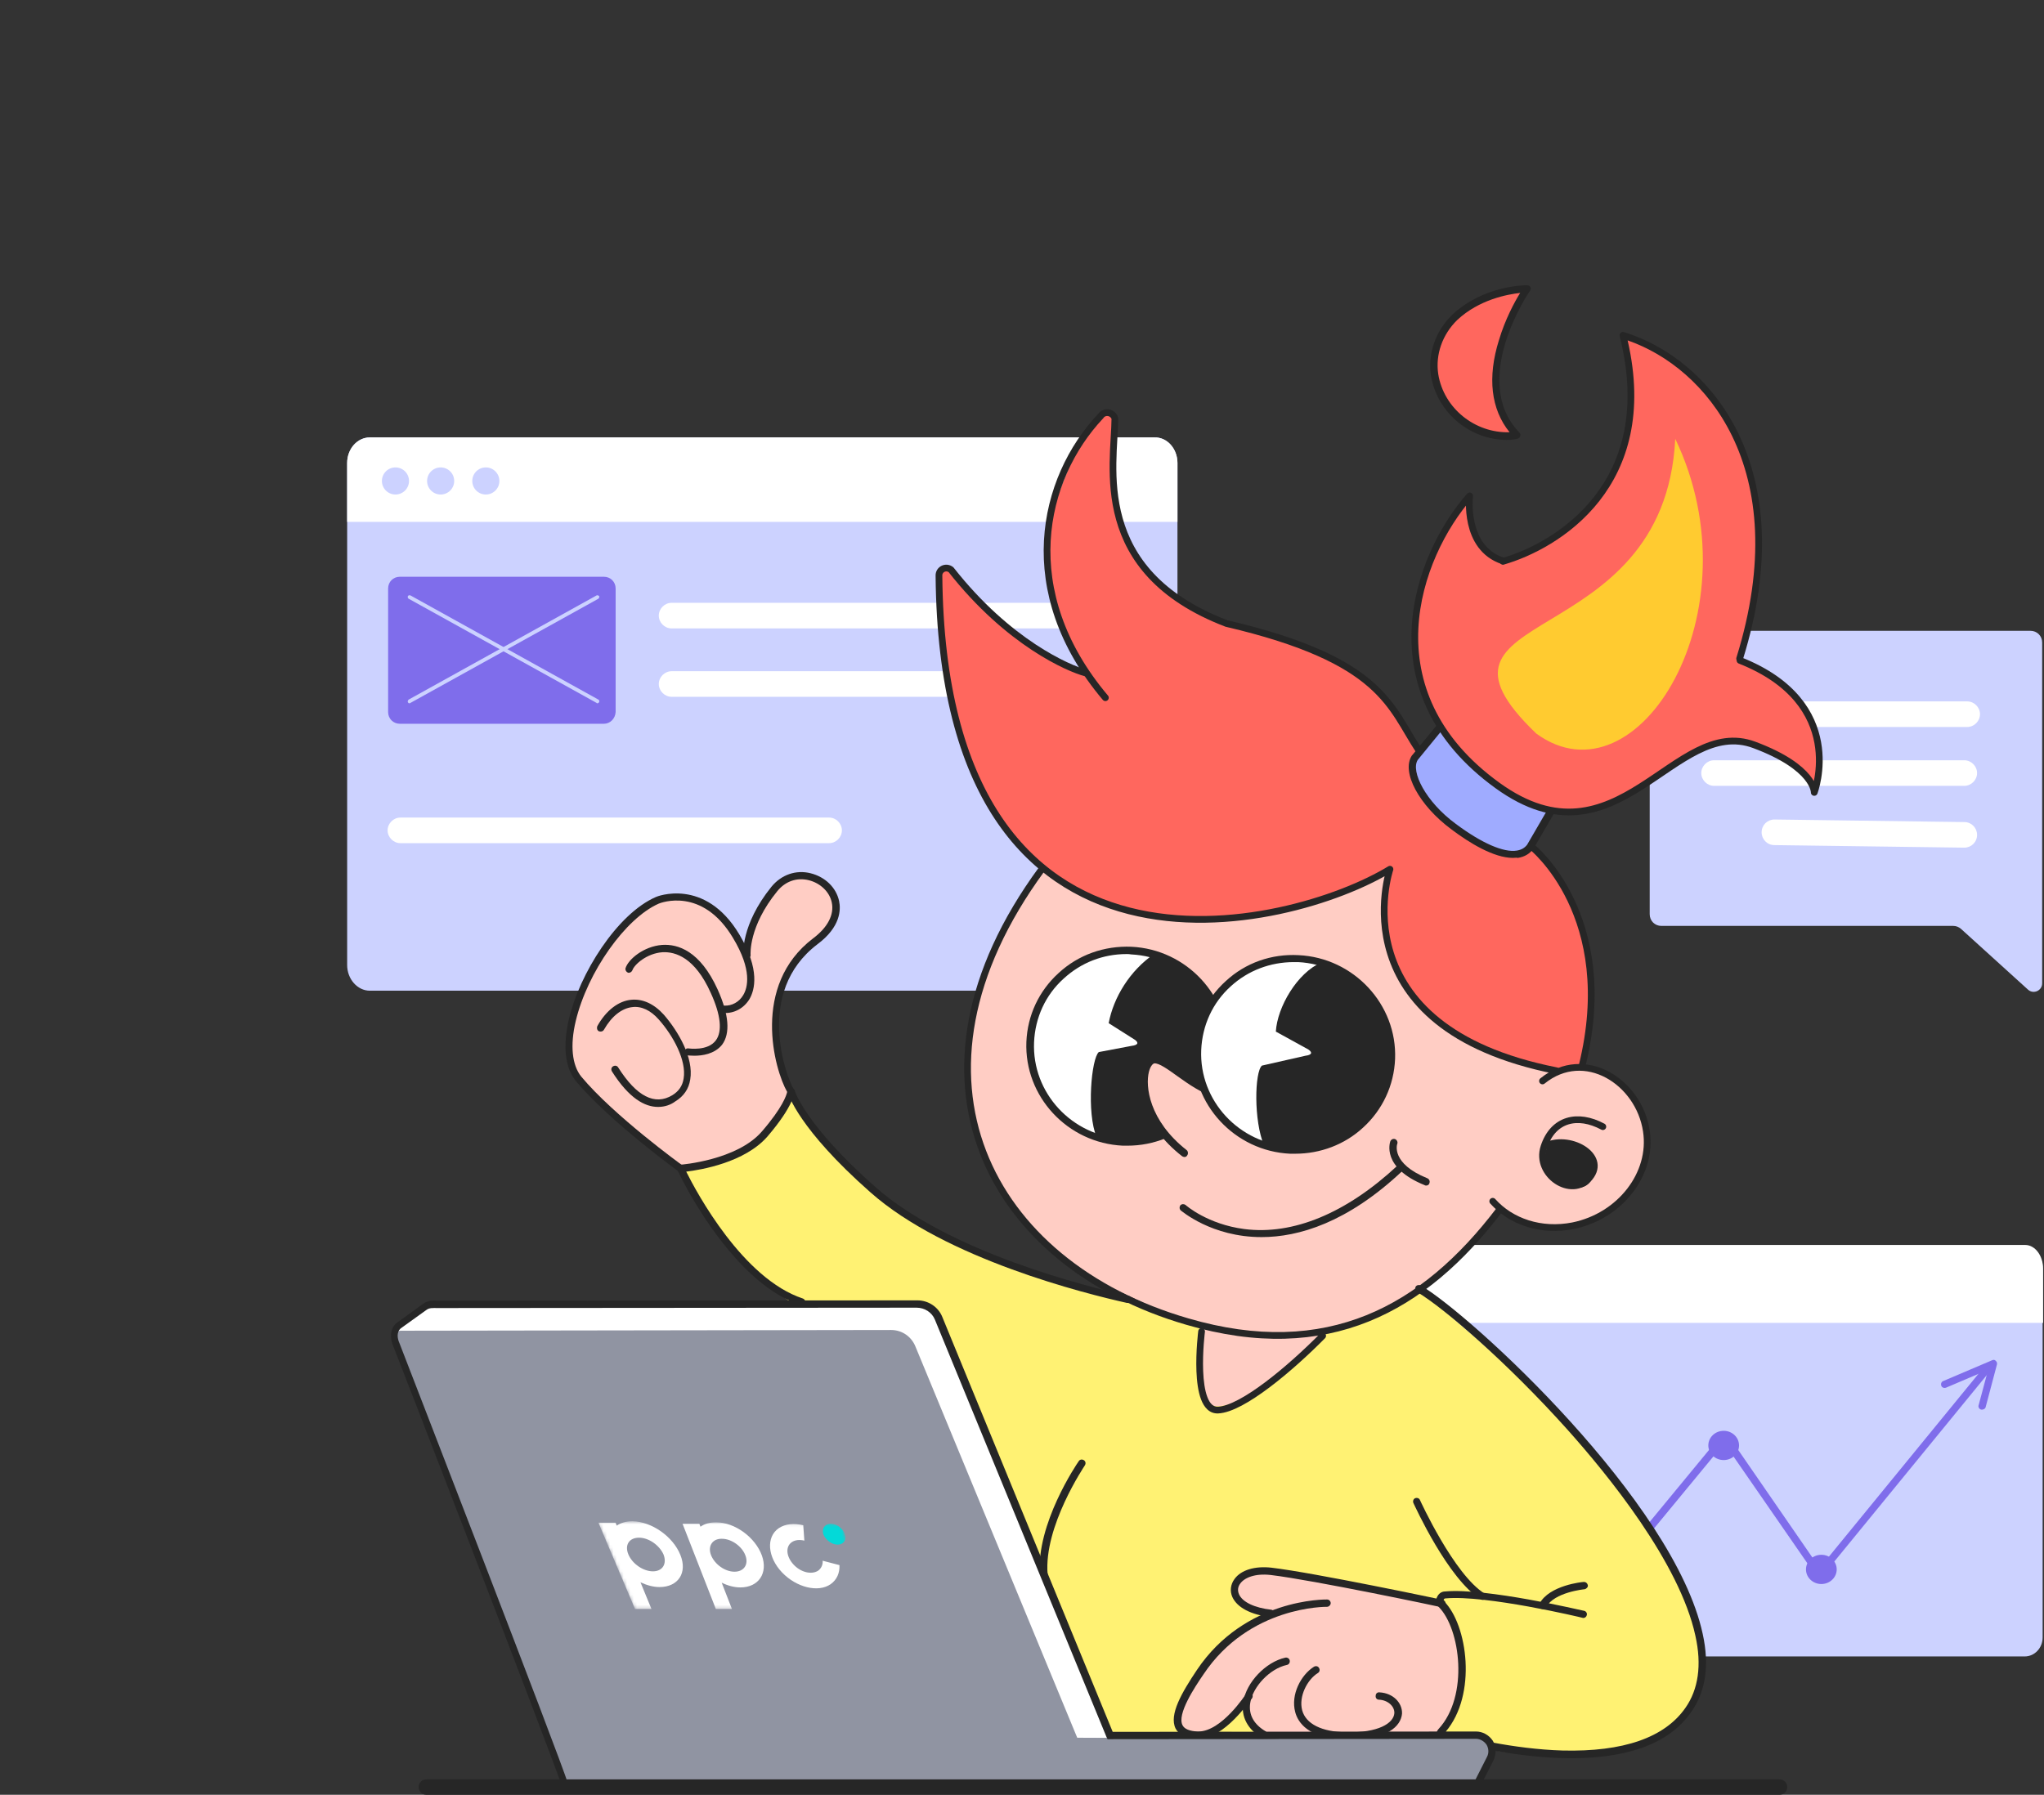
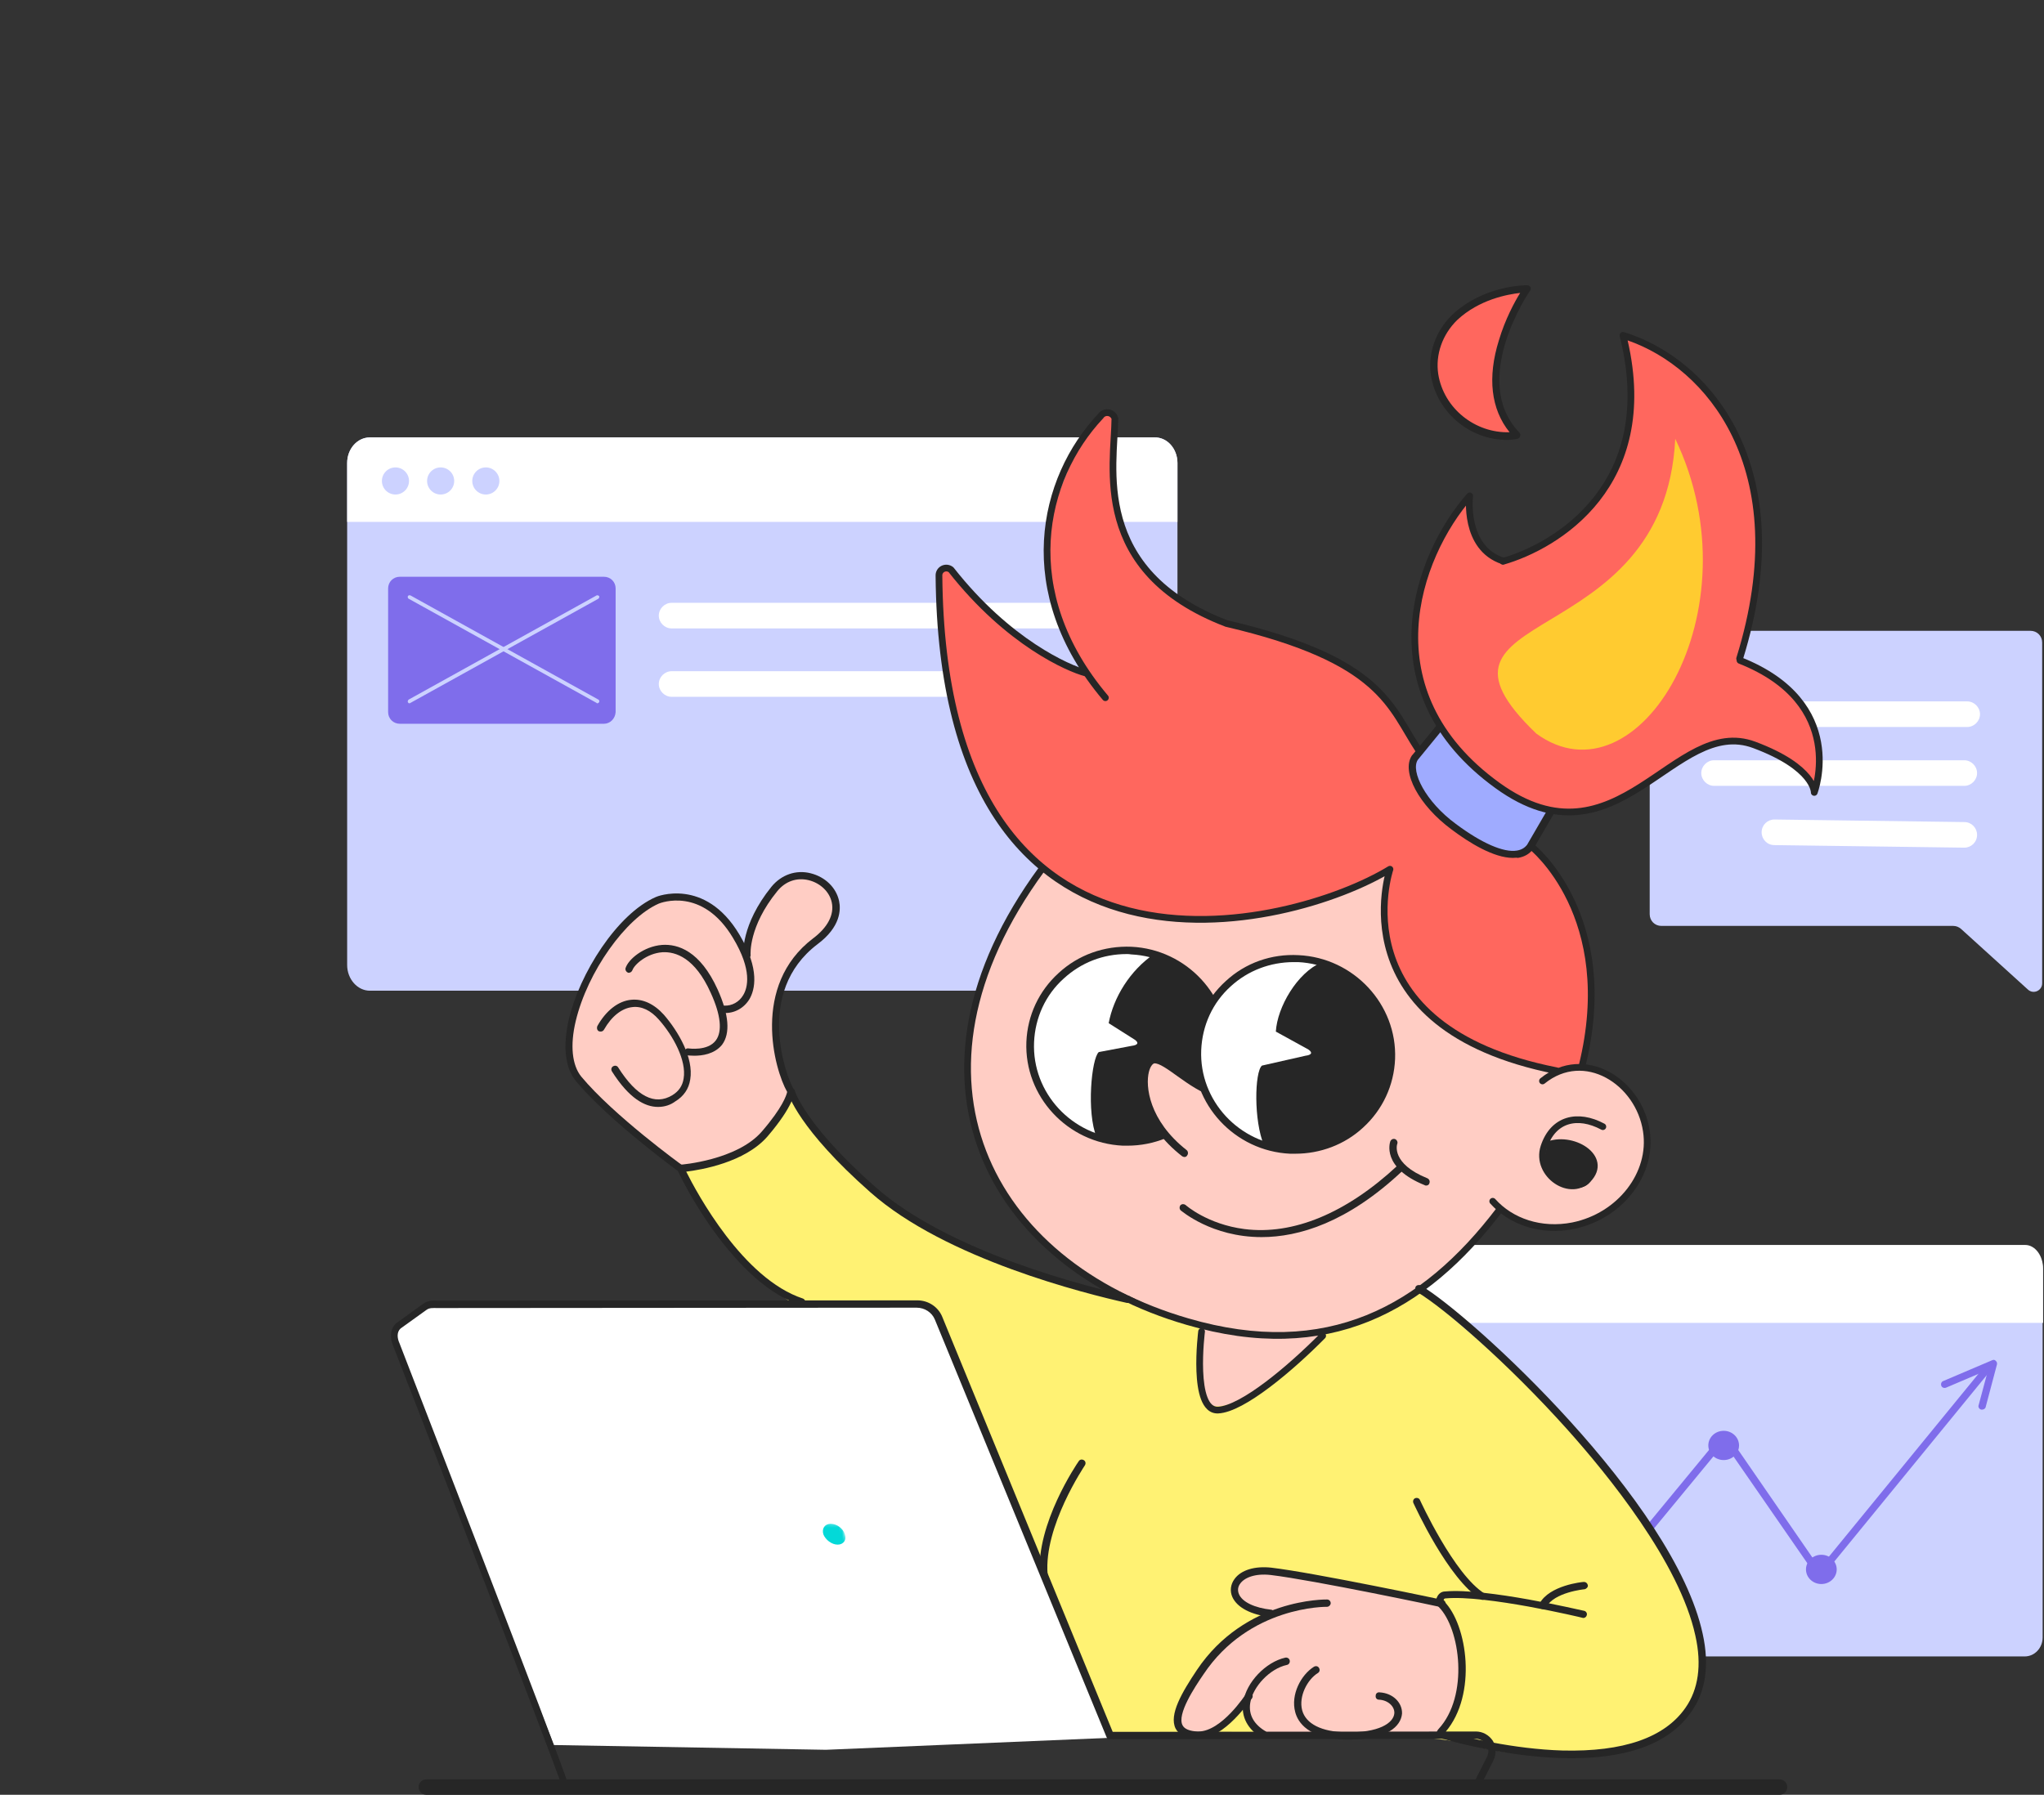
<svg xmlns="http://www.w3.org/2000/svg" width="608" height="534" viewBox="0 0 608 534" fill="none">
  <rect x="0" y="0" width="608" height="534" fill="#333333" stroke="none" />
  <g clip-path="url(#clip0_4685_40903)">
    <path d="M350.243 137.764V287.149C350.243 291.392 347.197 294.765 343.497 294.765H110.009C106.31 294.765 103.264 291.283 103.264 287.149V137.764C103.264 133.521 106.31 130.148 110.009 130.148H343.389C347.197 130.039 350.243 133.521 350.243 137.764Z" fill="#CCD2FF" />
    <path d="M350.243 137.764V155.281H103.264V137.764C103.264 133.521 106.31 130.148 110.009 130.148H343.389C347.197 130.039 350.243 133.521 350.243 137.764Z" fill="white" />
    <path d="M117.632 147.134C119.859 147.134 121.664 145.329 121.664 143.102C121.664 140.876 119.859 139.07 117.632 139.07C115.405 139.07 113.6 140.876 113.6 143.102C113.6 145.329 115.405 147.134 117.632 147.134Z" fill="#CCD2FF" />
    <path d="M131.072 147.134C133.299 147.134 135.104 145.329 135.104 143.102C135.104 140.876 133.299 139.07 131.072 139.07C128.845 139.07 127.04 140.876 127.04 143.102C127.04 145.329 128.845 147.134 131.072 147.134Z" fill="#CCD2FF" />
    <path d="M144.513 147.134C146.739 147.134 148.545 145.329 148.545 143.102C148.545 140.876 146.739 139.07 144.513 139.07C142.286 139.07 140.48 140.876 140.48 143.102C140.48 145.329 142.286 147.134 144.513 147.134Z" fill="#CCD2FF" />
    <path d="M179.642 215.341H118.931C116.972 215.341 115.449 213.818 115.449 211.859V175.084C115.449 173.126 116.972 171.603 118.931 171.603H179.642C181.601 171.603 183.124 173.126 183.124 175.084V211.859C183.015 213.818 181.492 215.341 179.642 215.341Z" fill="#7F6DEB" />
    <path d="M177.684 209.248C177.575 209.248 177.467 209.248 177.467 209.139L121.543 178.13C121.325 178.022 121.216 177.695 121.325 177.369C121.434 177.151 121.76 177.042 122.087 177.151L178.011 208.16C178.228 208.268 178.337 208.595 178.228 208.921C178.011 209.139 177.902 209.248 177.684 209.248Z" fill="#CCD2FF" />
    <path d="M121.76 209.248C121.543 209.248 121.434 209.139 121.325 208.921C121.216 208.704 121.325 208.377 121.543 208.16L177.467 177.151C177.684 177.042 178.011 177.151 178.228 177.369C178.337 177.586 178.228 177.913 178.011 178.13L122.087 209.139C121.978 209.248 121.869 209.248 121.76 209.248Z" fill="#CCD2FF" />
    <path d="M327.286 186.975H199.771C197.704 186.975 195.963 185.235 195.963 183.167C195.963 181.1 197.704 179.359 199.771 179.359H327.286C329.354 179.359 331.094 181.1 331.094 183.167C331.094 185.235 329.354 186.975 327.286 186.975Z" fill="white" />
    <path d="M327.286 207.321H199.771C197.704 207.321 195.963 205.58 195.963 203.513C195.963 201.446 197.704 199.705 199.771 199.705H327.286C329.354 199.705 331.094 201.446 331.094 203.513C331.094 205.58 329.354 207.321 327.286 207.321Z" fill="white" />
-     <path d="M246.619 250.866H119.104C117.037 250.866 115.296 249.125 115.296 247.058C115.296 244.991 117.037 243.25 119.104 243.25H246.619C248.687 243.25 250.427 244.991 250.427 247.058C250.427 249.125 248.687 250.866 246.619 250.866Z" fill="white" />
    <path d="M607.594 376.966V487.182C607.594 490.337 605.201 492.84 602.263 492.84H419.803C416.865 492.84 414.472 490.337 414.472 487.182V376.966C414.472 373.811 416.865 371.309 419.803 371.309H602.263C605.201 371.309 607.594 373.92 607.594 376.966Z" fill="#CCD2FF" />
    <path d="M607.728 377.484V393.587H414.605V377.484C414.605 373.567 416.999 370.412 419.937 370.412H602.397C605.335 370.412 607.728 373.567 607.728 377.484Z" fill="white" />
    <path d="M427.963 472.276C427.637 472.276 427.419 472.167 427.201 471.949C426.766 471.514 426.766 470.861 427.201 470.426L453.531 443.335C454.075 442.682 455.055 442.247 455.925 442.247C456.904 442.247 457.775 442.791 458.319 443.552L477.468 467.053C477.685 467.489 478.121 467.489 478.229 467.489C478.556 467.489 478.773 467.38 478.882 467.162L510.543 428.755C511.087 427.994 512.175 427.558 513.155 427.667C514.134 427.776 515.004 428.32 515.439 429.082L540.573 465.53C540.79 465.857 541.117 465.965 541.225 465.965C541.552 465.965 541.878 465.857 541.987 465.639L590.295 406.56C590.73 406.124 591.383 406.016 591.818 406.451C592.253 406.777 592.362 407.539 591.927 407.974L543.619 467.053C542.966 467.815 541.987 468.141 541.008 468.141C540.029 468.033 539.158 467.489 538.723 466.727L513.59 430.387C513.59 430.387 513.59 430.278 513.481 430.278C513.372 429.952 513.046 429.952 512.937 429.952C512.611 429.952 512.393 430.061 512.175 430.278L480.514 468.685C479.97 469.447 478.991 469.882 478.012 469.773C477.032 469.773 476.162 469.229 475.618 468.468L456.469 444.967C456.251 444.531 455.816 444.531 455.707 444.531C455.381 444.531 455.163 444.64 455.055 444.858C455.055 444.858 455.055 444.967 454.946 444.967L428.616 472.058C428.507 472.167 428.289 472.276 427.963 472.276Z" fill="#7F6DEB" />
    <path d="M589.642 419.398C589.533 419.398 589.425 419.398 589.316 419.398C588.772 419.289 588.337 418.636 588.554 418.092L591.383 407.539L578.871 412.87C578.327 413.088 577.674 412.87 577.456 412.326C577.239 411.782 577.456 411.129 578 410.912L592.58 404.71C593.015 404.492 593.45 404.601 593.668 404.928C593.994 405.145 594.103 405.58 593.994 406.016L590.621 418.745C590.513 419.072 590.077 419.398 589.642 419.398Z" fill="#7F6DEB" />
    <path d="M455.816 446.707C458.34 446.707 460.385 444.759 460.385 442.355C460.385 439.951 458.34 438.003 455.816 438.003C453.292 438.003 451.246 439.951 451.246 442.355C451.246 444.759 453.292 446.707 455.816 446.707Z" fill="white" />
    <path d="M512.719 434.413C515.243 434.413 517.289 432.465 517.289 430.061C517.289 427.657 515.243 425.709 512.719 425.709C510.195 425.709 508.149 427.657 508.149 430.061C508.149 432.465 510.195 434.413 512.719 434.413Z" fill="#7F6DEB" />
    <path d="M541.769 471.297C544.293 471.297 546.339 469.348 546.339 466.945C546.339 464.541 544.293 462.593 541.769 462.593C539.245 462.593 537.199 464.541 537.199 466.945C537.199 469.348 539.245 471.297 541.769 471.297Z" fill="#7F6DEB" />
    <path d="M495.501 187.687H603.976C605.935 187.687 607.458 189.21 607.458 191.168V247.745V262.651V275.489V292.571C607.458 294.747 604.847 295.944 603.215 294.421L583.304 276.36C582.651 275.816 581.89 275.489 581.019 275.489H494.196C492.237 275.489 490.714 273.966 490.714 272.008V192.365C490.823 189.863 492.89 187.687 495.501 187.687Z" fill="#CCD2FF" />
    <path d="M510.734 216.301H585.154C587.221 216.301 588.962 214.56 588.962 212.493C588.962 210.425 587.221 208.685 585.154 208.685H510.734C508.666 208.685 506.926 210.425 506.926 212.493C506.926 214.56 508.666 216.301 510.734 216.301Z" fill="white" />
    <path d="M509.864 233.817H584.284C586.351 233.817 588.092 232.076 588.092 230.009C588.092 227.942 586.351 226.201 584.284 226.201H509.864C507.796 226.201 506.055 227.942 506.055 230.009C506.055 232.076 507.796 233.817 509.864 233.817Z" fill="white" />
    <path d="M584.284 252.205C586.351 252.205 588.092 250.573 588.092 248.397C588.092 246.33 586.46 244.589 584.284 244.589L527.816 243.827C525.749 243.827 524.008 245.459 524.008 247.635C524.008 249.702 525.64 251.443 527.816 251.443L584.284 252.205Z" fill="white" />
    <path d="M340.99 388.204L312.92 380.588C312.92 380.588 277.233 369.49 265.156 358.718C253.079 347.947 241.437 336.632 239.805 332.715C238.173 328.798 235.126 325.316 235.126 325.316C235.126 325.316 230.774 338.264 219.35 343.377C207.926 348.491 202.595 347.73 202.595 347.73C202.595 347.73 218.589 383.199 246.442 392.991C274.295 402.783 322.168 515.719 322.168 515.719C322.168 515.719 418.783 513.652 436.844 518.983C454.906 524.314 488.416 523.879 497.012 514.849C505.607 505.818 508.436 500.487 505.172 487.431C501.908 474.375 499.841 465.344 479.386 439.123C458.931 412.902 422.483 384.287 422.483 384.287C422.483 384.287 412.691 391.685 402.028 394.079C391.365 396.581 380.703 399.845 362.315 394.949C343.928 389.836 340.99 388.204 340.99 388.204Z" fill="#FFF273" />
    <path d="M428.685 477.53L381.465 467.847C381.465 467.847 368.408 466.323 368.082 471.872C367.756 477.421 376.242 480.468 376.242 480.468C376.242 480.468 366.668 485.581 364.383 488.301C362.098 490.913 355.352 498.746 354.591 500.378C353.72 502.01 347.627 513.434 351.544 514.958C355.461 516.372 360.14 516.372 363.839 513.326C367.538 510.279 371.455 505.166 371.455 505.166C371.455 505.166 367.973 515.828 381.029 516.59C394.086 517.46 394.521 515.61 394.521 515.61L407.577 516.59L428.467 516.155L431.078 511.694C431.078 511.694 435.757 503.86 434.56 495.265C433.363 486.56 428.685 477.53 428.685 477.53Z" fill="#FFCDC4" />
    <path d="M235.888 325.752C235.888 325.752 231.536 316.83 231.318 310.193C230.992 303.557 230.448 299.422 232.189 295.179C234.038 290.827 237.52 283.32 242.307 280.273C247.094 277.227 253.187 268.087 245.027 263.409C236.867 258.622 233.385 260.906 231.209 264.17C229.033 267.434 224.137 273.527 222.723 278.641C221.308 283.755 221.308 283.755 221.308 283.755C221.308 283.755 217.283 271.569 208.361 268.522C199.439 265.476 195.414 267.326 189.974 271.134C184.534 274.942 176.482 288.216 176.482 288.216C176.482 288.216 168.975 302.686 169.301 308.453C169.628 314.328 168.866 317.157 176.047 325.317C183.228 333.477 196.284 343.269 196.284 343.269L202.921 347.73C202.921 347.73 209.014 347.077 215.542 344.792C221.961 342.508 226.749 338.917 230.448 334.239C234.147 329.56 235.888 325.752 235.888 325.752Z" fill="#FFCDC4" />
    <path d="M317.271 248.72L309.873 252.093C309.873 252.093 314.225 252.964 310.199 258.839C306.173 264.714 293.008 283.102 288.983 301.489C287.242 309.432 284.631 332.497 297.578 353.387C307.588 369.599 315.748 376.997 331.089 383.525C346.43 389.945 356.004 397.996 381.79 397.343C407.576 396.69 422.047 383.525 422.047 383.525C422.047 383.525 437.388 370.904 445.983 359.915C451.206 363.941 462.304 366.988 470.899 363.941C479.494 360.895 493.203 351.32 489.722 336.414C486.24 321.509 476.774 317.156 468.179 317.809C459.584 318.462 452.185 280.055 452.185 280.055L419.001 247.85L331.415 245.674L317.271 248.72Z" fill="#FFCDC4" />
    <path d="M358.072 389.184C357.964 396.147 352.632 417.798 361.663 418.342C370.693 418.995 387.122 403.545 387.122 403.545L395.283 394.624C395.283 394.624 365.797 397.017 365.362 396.8C364.818 396.691 358.072 389.184 358.072 389.184Z" fill="#FFCDC4" />
    <path fill-rule="evenodd" clip-rule="evenodd" d="M358.411 396.274C358.481 395.726 358.094 395.225 357.546 395.155L358.411 396.274ZM358.411 396.274L358.41 396.277L358.409 396.289L358.403 396.337C358.398 396.38 358.39 396.445 358.38 396.529C358.36 396.699 358.331 396.95 358.298 397.269C358.231 397.908 358.144 398.823 358.064 399.92C357.904 402.118 357.774 405.032 357.888 407.926C358.002 410.841 358.362 413.643 359.133 415.665C359.913 417.706 360.945 418.594 362.272 418.54C363.869 418.468 365.973 417.73 368.452 416.413C370.909 415.109 373.637 413.289 376.456 411.165C382.091 406.918 388.011 401.513 392.721 396.749C393.109 396.356 393.742 396.353 394.135 396.741C394.528 397.129 394.532 397.762 394.143 398.155C389.387 402.966 383.394 408.441 377.659 412.762C374.793 414.922 371.973 416.808 369.39 418.18C366.831 419.539 364.407 420.446 362.36 420.538L362.356 420.538C359.712 420.647 358.148 418.691 357.265 416.378C356.374 414.045 356.006 410.978 355.889 408.004C355.772 405.009 355.907 402.014 356.07 399.775C356.151 398.654 356.24 397.718 356.309 397.061C356.343 396.733 356.373 396.474 356.393 396.296C356.404 396.208 356.412 396.139 356.418 396.092L356.424 396.039L356.426 396.025L356.427 396.02C356.427 396.019 356.427 396.019 357.419 396.147L356.427 396.02C356.497 395.472 356.998 395.084 357.546 395.155" fill="#262626" />
    <path d="M320.971 131.759C313.79 151.017 303.454 162.441 323.147 200.522C306.392 198.02 284.958 173.213 282.891 170.058C280.388 168.099 279.844 170.71 279.844 170.71C279.844 170.71 278.647 228.158 301.06 249.374C319.448 266.782 330.546 274.616 364.601 273.637C400.614 268.414 413.126 259.492 413.126 259.492C413.126 259.492 403.552 292.024 432.166 306.168C441.342 315.821 471.358 323.437 471.358 313.581C472.229 306.509 473.729 294.744 472.749 285.931C471.553 275.486 467.636 263.3 456.755 253.726C445.875 244.151 431.296 230.334 421.069 221.738C415.52 213.469 416.717 204.548 391.583 194.103C379.942 190.077 356.223 184.528 346.757 175.389C328.914 158.525 332.287 146.556 331.416 136.329C332.287 122.838 331.743 124.687 330.219 123.164C324.67 124.361 320.971 131.759 320.971 131.759Z" fill="#FF675E" />
    <path d="M446.745 166.249C458.604 166.14 473.945 150.691 475.686 148.297C479.277 143.945 481.126 139.484 484.608 128.169C487.11 118.159 483.411 100.315 483.411 100.315C483.411 100.315 494.074 103.362 506.586 114.024C535.418 151.452 518.88 187.574 517.248 196.387C549.018 208.899 539.77 235.665 539.77 235.665C539.77 235.665 536.071 228.484 531.175 226.09C522.688 222.717 517.248 218.256 508 222.608C493.965 227.396 478.95 246.001 463.935 241.213C443.916 240.778 420.959 214.122 420.415 190.294C419.762 166.576 433.036 153.846 436.953 147.862C438.585 166.793 446.745 166.249 446.745 166.249Z" fill="#FF675E" />
    <path d="M428.249 216.188C428.249 216.188 438.476 230.115 444.678 233.814C450.771 237.514 461.107 241.648 461.107 241.648C461.107 241.648 456.646 251.875 454.579 253.072C452.512 254.269 446.745 255.575 436.518 248.938C426.291 242.301 419.762 231.747 420.524 228.918C421.286 226.089 423.353 222.39 423.353 222.39L428.249 216.188Z" fill="#9FABFF" />
    <path fill-rule="evenodd" clip-rule="evenodd" d="M310.465 257.815C310.91 258.141 311.007 258.767 310.68 259.213C288.092 290.015 284.328 319.037 293.331 342.406C302.345 365.806 324.246 383.772 353.455 392.248L353.457 392.249C374.109 398.288 391.474 397.354 406.428 391.316C421.399 385.271 434.05 374.072 445.188 359.419C445.523 358.979 446.15 358.894 446.59 359.228C447.029 359.562 447.115 360.19 446.781 360.629C435.506 375.461 422.589 386.948 407.177 393.17C391.748 399.4 373.916 400.315 352.898 394.169C323.245 385.564 300.756 367.245 291.464 343.125C282.161 318.976 286.177 289.244 309.067 258.03C309.394 257.584 310.02 257.488 310.465 257.815Z" fill="#262626" />
    <path d="M422.048 223.26C413.452 210.313 411.385 196.386 364.818 185.506C324.235 169.947 331.525 138.504 331.634 124.468C330.981 122.51 328.478 122.183 327.39 123.815C309.873 142.421 302.149 176.04 328.805 207.593" stroke="#262626" stroke-width="2" stroke-miterlimit="10" stroke-linecap="round" stroke-linejoin="round" />
    <path d="M322.82 200.195C317.924 198.889 299.972 191.273 282.89 169.513C281.367 168.316 279.191 169.404 279.3 171.363C280.497 302.904 384.293 276.465 413.452 258.621C413.452 258.621 397.458 305.624 462.957 318.571" stroke="#262626" stroke-width="2" stroke-miterlimit="10" stroke-linecap="round" stroke-linejoin="round" />
    <path d="M517.575 196.496C549.78 209.226 539.662 235.773 539.662 235.773C539.662 235.773 539.879 228.375 521.818 221.629C497.991 212.707 481.235 259.601 445.439 233.706C406.924 205.853 421.285 165.596 437.171 147.535C437.171 147.535 435.212 162.985 447.071 166.902" stroke="#262626" stroke-width="2" stroke-miterlimit="10" stroke-linecap="round" stroke-linejoin="round" />
    <path fill-rule="evenodd" clip-rule="evenodd" d="M482.069 99.047C482.33 98.799 482.705 98.71 483.05 98.815C495.822 102.702 509.156 112.679 517.046 128.901C524.943 145.138 527.349 167.548 518.421 196.249C518.257 196.776 517.696 197.071 517.169 196.907C516.642 196.743 516.347 196.182 516.511 195.655C525.318 167.344 522.882 145.472 515.248 129.776C507.955 114.782 495.885 105.347 484.149 101.276C489.136 122.943 484.096 138.414 475.739 149.064C467.196 159.95 455.266 165.702 447.347 167.972C446.816 168.124 446.262 167.817 446.11 167.286C445.958 166.756 446.265 166.202 446.796 166.05C454.435 163.859 465.952 158.295 474.165 147.829C482.341 137.411 487.321 122.038 481.789 100.015C481.701 99.665 481.808 99.296 482.069 99.047Z" fill="#262626" />
    <path d="M455.559 251.875C455.559 251.875 481.671 272.438 470.573 317.265" stroke="#262626" stroke-width="2" stroke-miterlimit="10" stroke-linecap="round" stroke-linejoin="round" />
    <path d="M458.822 321.618C471.335 311.499 487.546 321.835 489.722 336.523C491.68 349.253 481.888 361.874 467.853 364.703C458.387 366.553 449.465 363.506 444.025 357.413" stroke="#262626" stroke-width="2" stroke-miterlimit="10" stroke-linecap="round" />
    <path d="M460.128 340.766C465.46 337.937 475.143 343.486 474.381 348.164C473.62 352.843 470.464 354.366 466.656 352.734C462.957 351.102 458.279 349.579 459.04 345.879C460.02 342.18 460.128 340.766 460.128 340.766Z" fill="#262626" />
    <path d="M476.775 335.217C469.268 331.191 461.978 332.932 459.258 341.201M459.258 341.201C456.538 349.47 467.527 356.869 472.858 350.34C478.298 343.704 466.439 337.176 459.258 341.201Z" stroke="#262626" stroke-width="2" stroke-miterlimit="10" stroke-linecap="round" stroke-linejoin="round" />
    <path d="M364.166 312.587C364.819 296.81 352.524 283.537 336.531 282.775C320.646 282.013 307.154 294.199 306.501 309.975C305.849 325.752 318.143 339.025 334.137 339.787C350.022 340.44 363.513 328.254 364.166 312.587Z" fill="white" />
    <path d="M335.332 340.875C334.897 340.875 334.462 340.875 334.027 340.875C317.489 340.114 304.65 326.187 305.303 309.976C305.63 302.142 309.002 294.852 314.878 289.521C320.753 284.081 328.478 281.361 336.529 281.687C352.958 282.449 365.906 296.376 365.253 312.587C364.6 328.472 351.326 340.875 335.332 340.875ZM335.115 283.863C328.151 283.863 321.623 286.366 316.401 291.153C310.961 296.049 307.914 302.795 307.588 310.085C306.935 325.208 318.903 338.047 334.136 338.808C349.477 339.461 362.424 327.71 363.077 312.696C363.73 297.572 351.761 284.734 336.529 283.972C335.985 283.863 335.55 283.863 335.115 283.863Z" fill="#262626" />
    <path d="M347.519 337.394C352.197 335.218 358.399 330.104 362.207 321.509C365.58 313.784 363.839 305.841 360.901 298.443C356.44 287.889 343.275 283.863 343.275 283.863C336.094 288.759 331.198 296.811 329.784 304.427L337.509 309.323C338.923 310.302 338.379 310.955 336.638 311.172L326.846 313.022C324.67 314.872 323.147 330.974 326.194 338.373C326.194 338.264 335.877 342.943 347.519 337.394Z" fill="#262626" />
    <path d="M361.554 325.317C354.264 323.576 346.757 314.764 343.058 315.416C339.358 316.069 337.074 331.301 352.306 343.161" fill="#FFCDC4" />
    <path d="M352.306 344.248C352.089 344.248 351.871 344.139 351.653 344.031C339.468 334.565 338.38 323.576 339.685 318.462C340.229 316.069 341.426 314.545 342.949 314.328C345.234 313.893 348.063 315.96 351.545 318.462C354.809 320.747 358.399 323.358 361.881 324.229C362.425 324.337 362.86 324.99 362.642 325.534C362.534 326.078 361.881 326.514 361.337 326.296C357.42 325.317 353.612 322.597 350.239 320.203C347.519 318.245 344.69 316.177 343.276 316.395C342.949 316.504 342.188 317.157 341.753 318.897C340.664 323.141 341.753 333.368 352.959 342.181C353.394 342.507 353.503 343.269 353.177 343.704C352.959 344.139 352.633 344.248 352.306 344.248Z" fill="#262626" />
    <path d="M413.888 314.98C414.541 299.204 402.246 285.93 386.252 285.169C370.258 284.407 356.876 296.593 356.223 312.369C355.57 328.145 367.865 341.419 383.859 342.181C399.853 342.942 413.235 330.756 413.888 314.98Z" fill="white" />
    <path d="M385.272 343.267C384.728 343.267 384.293 343.267 383.749 343.267C367.32 342.505 354.373 328.579 355.026 312.367C355.352 304.534 358.725 297.244 364.6 291.913C370.475 286.473 378.2 283.753 386.252 284.188C402.681 284.949 415.628 298.876 414.975 315.087C414.649 322.921 411.276 330.211 405.401 335.542C399.961 340.547 392.78 343.267 385.272 343.267ZM384.837 286.255C377.874 286.255 371.237 288.757 366.123 293.436C360.683 298.332 357.637 305.078 357.31 312.367C356.658 327.491 368.626 340.329 383.858 341.091C391.365 341.417 398.437 338.915 403.878 333.91C409.318 329.014 412.364 322.268 412.69 314.979C413.343 299.855 401.375 287.017 386.143 286.255C385.708 286.255 385.272 286.255 384.837 286.255Z" fill="#262626" />
    <path d="M397.24 339.897C401.919 337.721 408.12 332.607 411.928 324.012C415.301 316.287 413.56 308.344 410.623 300.946C406.162 290.392 392.997 286.366 392.997 286.366C385.816 289.521 379.941 299.64 379.505 306.93L389.189 312.261C390.603 313.24 390.059 313.893 388.318 314.111L375.371 317.048C373.195 318.898 372.869 333.477 376.024 340.876C375.915 340.767 385.707 345.337 397.24 339.897Z" fill="#262626" />
    <path d="M454.253 85.953C454.253 85.953 435.43 113.154 451.206 129.583C440.108 131.106 428.684 123.49 426.726 111.522C425.747 105.211 428.14 98.901 432.71 94.44C441.849 85.844 454.253 85.953 454.253 85.953Z" fill="#FF675E" />
    <path d="M448.269 130.888C437.28 130.888 427.488 122.837 425.638 111.739C424.659 105.32 426.944 98.574 431.949 93.678C441.306 84.865 453.709 84.865 454.253 84.865C454.688 84.865 455.015 85.083 455.232 85.409C455.45 85.736 455.341 86.171 455.123 86.497C454.906 86.715 436.954 113.154 451.968 128.712C452.295 129.039 452.295 129.474 452.186 129.8C452.077 130.235 451.751 130.453 451.315 130.562C450.336 130.779 449.248 130.888 448.269 130.888ZM452.186 87.15C448.378 87.585 440 89.109 433.472 95.201C429.011 99.553 426.944 105.538 427.814 111.304C429.446 121.531 438.803 128.93 449.031 128.603C443.482 121.749 442.394 112.283 445.875 101.185C447.725 94.984 450.554 89.761 452.186 87.15Z" fill="#262626" />
    <path d="M375.263 368.075C360.357 368.075 351.435 360.241 351.217 360.133C350.782 359.697 350.782 359.045 351.109 358.609C351.544 358.174 352.197 358.174 352.632 358.501C352.741 358.609 359.16 364.267 370.149 365.682C384.62 367.531 400.396 361.003 415.628 346.859C416.063 346.424 416.716 346.424 417.151 346.968C417.586 347.403 417.586 348.056 417.042 348.491C400.831 363.723 386.36 368.075 375.263 368.075Z" fill="#262626" />
    <path d="M424.223 352.736C424.114 352.736 423.897 352.736 423.788 352.627C410.84 347.404 413.452 339.897 413.56 339.571C413.778 339.027 414.431 338.7 414.975 338.918C415.519 339.135 415.845 339.788 415.628 340.332C415.519 340.55 413.778 346.207 424.549 350.56C425.093 350.777 425.42 351.43 425.202 351.974C425.093 352.518 424.658 352.736 424.223 352.736Z" fill="#262626" />
    <path d="M450.01 255.249C444.352 255.249 437.063 250.788 431.731 246.762C422.157 239.69 416.717 229.681 419.981 224.785C419.981 224.785 419.981 224.676 420.09 224.676L427.379 215.754C427.706 215.319 428.467 215.21 428.903 215.645C429.338 215.972 429.447 216.733 429.011 217.168L421.722 226.09C419.546 229.463 424.007 238.494 433.037 245.13C440.762 250.897 447.29 253.726 451.207 253.073C452.513 252.855 453.492 252.311 454.253 251.332L460.129 241.214C460.455 240.67 461.108 240.561 461.652 240.778C462.196 241.105 462.305 241.758 462.087 242.302L456.212 252.42C456.212 252.42 456.212 252.529 456.103 252.529C455.015 254.052 453.492 254.923 451.533 255.249C450.989 255.14 450.554 255.249 450.01 255.249Z" fill="#262626" />
    <path d="M238.499 388.421C238.39 388.421 238.281 388.421 238.172 388.312C229.251 385.375 220.438 377.65 211.734 365.464C205.314 356.434 201.506 348.165 201.506 348.056L200.854 346.641L202.377 346.533C202.594 346.533 219.241 345.227 226.639 336.632C232.841 329.451 233.929 325.86 234.147 324.881C230.339 318.244 223.375 293.22 241.872 279.184C246.224 275.92 248.182 272.112 247.421 268.522C246.768 265.367 244.048 262.755 240.566 261.885C236.976 261.015 233.603 262.211 231.209 265.149C222.614 275.703 223.267 283.972 223.267 284.08C223.375 284.625 222.831 285.169 222.287 285.277C221.743 285.277 221.199 284.951 221.091 284.298C221.091 283.972 220.329 275.159 229.468 263.843C232.406 260.253 236.758 258.73 241.11 259.818C245.462 260.906 248.726 264.061 249.597 268.087C250.141 270.698 250.032 275.812 243.177 280.925C224.246 295.287 234.038 320.747 236.105 324.119L236.323 324.337V324.663C236.323 325.099 236.105 329.016 228.272 338.155C221.526 345.88 208.578 348.056 204.118 348.6C207.273 354.91 220.982 380.479 238.825 386.354C239.369 386.572 239.696 387.116 239.478 387.768C239.369 388.095 238.934 388.421 238.499 388.421Z" fill="#262626" />
    <path d="M335.441 387.661C335.332 387.661 335.332 387.661 335.224 387.661C323.038 384.941 281.258 374.605 258.845 354.694C237.52 335.871 234.473 325.535 234.365 325.1C234.256 324.556 234.582 323.903 235.126 323.794C235.67 323.685 236.323 324.012 236.432 324.556C236.432 324.665 239.587 334.783 260.259 353.062C282.346 372.646 323.582 382.874 335.768 385.594C336.312 385.702 336.747 386.355 336.638 386.899C336.42 387.334 335.985 387.661 335.441 387.661Z" fill="#262626" />
    <path d="M202.595 348.819C202.377 348.819 202.159 348.71 201.942 348.601C201.724 348.492 181.27 333.587 171.369 321.727C168.105 317.81 167.343 311.391 169.193 303.34C172.348 289.74 183.554 271.896 195.087 266.891C195.196 266.783 209.667 260.907 219.894 277.989C226.205 288.543 224.464 294.636 222.941 297.247C221.309 299.967 218.371 301.599 215.216 301.381C214.563 301.381 214.128 300.837 214.236 300.185C214.236 299.532 214.78 299.097 215.433 299.205C217.718 299.314 219.894 298.117 221.091 296.05C222.397 293.874 223.811 288.652 218.044 279.077C208.905 263.736 196.502 268.632 195.958 268.85C186.057 273.202 174.741 289.196 171.26 303.775C169.519 311.065 170.172 316.94 172.892 320.313C182.575 331.955 202.812 346.643 203.03 346.752C203.465 347.078 203.574 347.731 203.247 348.275C203.247 348.71 202.921 348.819 202.595 348.819Z" fill="#262626" />
    <path d="M195.739 329.343C191.823 329.343 187.144 326.841 182.03 318.789C181.704 318.245 181.813 317.592 182.357 317.266C182.901 316.94 183.554 317.048 183.88 317.592C189.32 326.188 194.76 329.017 199.983 325.861C201.941 324.665 203.029 323.033 203.355 320.857C204.226 315.525 200.309 308.236 195.957 303.339C193.563 300.619 190.843 299.314 188.123 299.64C184.968 299.967 181.922 302.36 179.637 306.386C179.31 306.93 178.658 307.039 178.114 306.821C177.57 306.495 177.461 305.842 177.678 305.298C180.29 300.619 183.989 297.791 187.797 297.464C191.17 297.138 194.543 298.661 197.48 301.925C201.723 306.821 206.402 314.764 205.314 321.183C204.879 324.012 203.355 326.188 200.853 327.711C199.547 328.69 197.807 329.343 195.739 329.343Z" fill="#262626" />
    <path d="M206.512 314.11C205.315 314.11 204.444 314.001 204.444 314.001C203.9 313.892 203.465 313.348 203.574 312.804C203.683 312.26 204.227 311.825 204.771 311.934C204.88 311.934 210.537 312.804 212.931 309.54C214.889 306.929 214.454 302.033 211.408 295.396C206.729 284.951 200.963 283.101 197.046 283.319C192.367 283.645 188.668 287.018 188.124 288.65C187.907 289.194 187.363 289.52 186.819 289.412C186.275 289.194 185.948 288.65 186.057 288.106C186.819 285.495 191.388 281.578 196.937 281.143C201.616 280.816 208.252 282.884 213.475 294.417C216.848 301.924 217.283 307.473 214.781 310.846C212.496 313.674 208.797 314.11 206.512 314.11Z" fill="#262626" />
    <path d="M310.418 469.477C309.874 469.477 309.33 469.042 309.33 468.498C308.133 453.484 320.319 435.531 320.863 434.77C321.189 434.226 321.842 434.117 322.386 434.443C322.93 434.77 323.039 435.423 322.712 435.967C322.604 436.184 310.418 454.136 311.615 468.389C311.506 468.933 311.071 469.477 310.418 469.477Z" fill="#262626" />
    <path d="M458.931 478.726C458.714 478.726 458.605 478.726 458.387 478.617C457.843 478.291 457.626 477.638 457.952 477.094C460.89 471.654 470.682 470.675 471.117 470.675C471.77 470.675 472.205 471.11 472.314 471.654C472.423 472.198 471.879 472.742 471.335 472.851C471.226 472.851 462.304 473.721 459.911 478.182C459.693 478.509 459.367 478.726 458.931 478.726Z" fill="#262626" />
    <path d="M467.417 523.117C451.968 523.117 436.518 519.418 429.554 517.46L429.119 517.351C428.358 517.133 427.596 517.025 427.378 516.154C427.161 515.284 427.705 514.631 427.922 514.413C436.953 504.621 434.451 484.602 427.922 478.074C427.161 477.312 426.943 476.333 427.378 475.354C427.814 474.266 428.684 473.504 429.881 473.504C442.175 472.416 470.029 479.053 471.225 479.27C471.77 479.379 472.205 480.032 471.987 480.576C471.878 481.12 471.225 481.555 470.681 481.338C470.355 481.229 441.958 474.483 429.99 475.571C429.663 475.571 429.446 475.789 429.446 476.006C429.337 476.224 429.446 476.333 429.554 476.442C436.518 483.405 439.455 504.186 429.99 515.284H430.098C435.647 516.807 450.118 520.397 464.806 520.833C482.867 521.268 495.162 517.025 501.363 508.103C505.172 502.663 506.26 495.373 504.301 486.669C499.623 465.017 478.298 438.796 466.003 425.087C448.812 405.938 429.881 389.4 421.503 384.396C420.959 384.069 420.85 383.416 421.068 382.872C421.394 382.328 422.047 382.22 422.591 382.437C437.715 391.359 497.991 446.739 506.477 486.125C508.544 495.482 507.348 503.316 503.104 509.3C495.706 520.071 481.562 523.117 467.417 523.117Z" fill="#262626" />
    <path d="M441.088 476.006C440.87 476.006 440.653 476.006 440.544 475.897C430.752 469.913 420.851 448.044 420.415 447.174C420.198 446.63 420.415 445.977 420.959 445.759C421.503 445.542 422.156 445.759 422.374 446.303C422.483 446.521 432.492 468.499 441.632 474.156C442.176 474.483 442.285 475.136 441.958 475.68C441.849 475.788 441.414 476.006 441.088 476.006Z" fill="#262626" />
    <path d="M356.331 517.352C356.222 517.352 356.113 517.352 356.005 517.352C352.74 517.243 350.673 516.155 349.694 514.305C347.627 510.171 351.652 503.425 356.005 496.897C370.366 475.463 394.411 475.898 394.738 475.898C395.391 475.898 395.826 476.442 395.826 476.986C395.826 477.53 395.282 478.074 394.738 478.074C394.52 478.074 371.563 477.748 357.963 498.202C355.352 502.01 350.02 510.062 351.761 513.326C352.305 514.414 353.828 515.067 356.222 515.175C356.331 515.175 356.44 515.175 356.44 515.175C363.403 515.175 370.475 504.187 370.584 504.078C370.91 503.534 371.563 503.425 372.107 503.751C372.651 504.078 372.76 504.731 372.434 505.275C371.89 505.71 364.382 517.352 356.331 517.352Z" fill="#262626" />
    <path d="M378.091 481.12H377.983C372.107 480.467 367.973 478.291 366.559 475.136C365.797 473.395 366.015 471.437 367.211 469.805C369.17 467.085 373.304 465.888 378.2 466.432C391.039 467.955 428.684 475.898 429.119 476.007C429.663 476.115 430.099 476.659 429.99 477.312C429.881 477.856 429.337 478.291 428.684 478.183C428.358 478.074 390.712 470.131 377.983 468.608C373.195 468.064 370.149 469.478 368.952 471.111C368.191 472.09 368.082 473.178 368.517 474.266C369.496 476.659 373.195 478.4 378.2 478.944C378.744 479.053 379.18 479.597 379.18 480.141C379.071 480.685 378.636 481.12 378.091 481.12Z" fill="#262626" />
    <path d="M376.024 517.243C375.806 517.243 375.697 517.243 375.48 517.134C371.128 514.631 369.061 510.714 369.822 506.362C370.693 500.596 376.459 494.503 382.334 493.197C382.878 493.089 383.531 493.415 383.64 494.068C383.749 494.612 383.422 495.265 382.77 495.373C377.765 496.461 372.651 501.793 371.889 506.689C371.345 510.17 372.977 513.108 376.568 515.175C377.112 515.502 377.221 516.155 377.003 516.699C376.785 517.025 376.35 517.243 376.024 517.243Z" fill="#262626" />
    <path d="M401.484 517.57C401.157 517.57 400.722 517.57 400.396 517.57C389.08 517.352 386.034 512.347 385.272 509.409C383.858 504.187 387.013 498.312 390.821 495.918C391.365 495.592 392.018 495.7 392.344 496.244C392.671 496.788 392.562 497.441 392.018 497.768C388.863 499.726 386.251 504.731 387.339 508.865C388.428 512.891 393.106 515.285 400.396 515.393C410.079 515.611 414.54 512.673 414.757 509.736C414.866 507.669 412.799 505.819 410.188 505.71C409.535 505.71 409.1 505.166 409.209 504.513C409.209 503.861 409.753 503.425 410.405 503.534C414.322 503.752 417.151 506.581 417.042 509.845C416.716 513.653 412.581 517.57 401.484 517.57Z" fill="#262626" />
    <path d="M119.471 393.971L128.936 387.66L274.295 387.987C274.295 387.987 277.994 388.313 279.191 391.686C281.694 398.105 330.763 517.025 330.763 517.025L245.68 520.616L164.732 519.201L129.915 429.984L117.403 397.235L119.471 393.971Z" fill="white" />
-     <path d="M117.73 398.648C117.186 397.342 117.73 395.928 119.144 395.928L265.047 395.71C268.311 395.71 271.14 397.668 272.337 400.715L320.427 517.024L375.372 517.35L440.653 516.48L444.352 520.941L439.891 531.168L168.432 532.256L122.735 411.16L117.73 398.648Z" fill="#9094A2" />
    <path d="M167.234 531.711C164.405 522.898 117.512 401.693 116.968 400.497C116.098 398.538 115.771 395.492 117.947 393.642L125.781 387.984C127.195 386.896 128.827 386.896 130.242 387.005C130.568 387.005 130.895 387.005 131.221 387.005L272.881 386.896C276.145 386.896 279.082 388.855 280.279 391.793L330.981 515.282L439.021 515.173C440.979 515.173 442.829 516.153 444.026 517.894C445.114 519.634 445.113 521.919 444.243 523.769L440.435 531.276L438.477 530.297L442.285 522.79C442.938 521.593 442.829 520.178 442.176 519.09C441.414 518.002 440.217 517.35 439.021 517.35L329.457 517.458L329.131 516.806L278.103 392.663C277.233 390.487 275.057 389.073 272.663 389.073L131.003 389.181C130.677 389.181 130.351 389.181 130.024 389.181C128.719 389.181 127.739 389.073 126.869 389.725L119.144 395.274C117.947 396.362 118.165 398.212 118.818 399.626C120.776 404.74 166.364 522.246 169.084 531.059L167.234 531.711Z" fill="#262626" />
    <mask id="mask0_4685_40903" style="mask-type:luminance" maskUnits="userSpaceOnUse" x="177" y="452" width="82" height="27">
      <path d="M177.68 452.505L250.25 453.267L258.41 478.726H188.777L177.68 452.505Z" fill="white" />
    </mask>
    <g mask="url(#mask0_4685_40903)">
-       <path fill-rule="evenodd" clip-rule="evenodd" d="M188.124 452.613C186.166 452.613 184.534 453.157 183.446 453.919L183.12 453.048H178.006L188.886 478.726H193.782L190.518 470.783C192.368 471.654 194.326 472.198 196.176 472.198C201.725 472.198 204.553 467.954 202.377 462.623C200.201 457.183 193.891 452.722 188.124 452.613ZM194.217 467.519C191.388 467.519 188.124 465.343 186.928 462.514C185.731 459.685 187.145 457.509 190.083 457.509C193.02 457.509 196.176 459.794 197.373 462.514C198.461 465.343 197.046 467.519 194.217 467.519Z" fill="white" />
+       <path fill-rule="evenodd" clip-rule="evenodd" d="M188.124 452.613C186.166 452.613 184.534 453.157 183.446 453.919L183.12 453.048H178.006L188.886 478.726H193.782L190.518 470.783C192.368 471.654 194.326 472.198 196.176 472.198C201.725 472.198 204.553 467.954 202.377 462.623C200.201 457.183 193.891 452.722 188.124 452.613ZM194.217 467.519C191.388 467.519 188.124 465.343 186.928 462.514C185.731 459.685 187.145 457.509 190.083 457.509C193.02 457.509 196.176 459.794 197.373 462.514Z" fill="white" />
      <path fill-rule="evenodd" clip-rule="evenodd" d="M213.04 452.939C211.082 452.939 209.558 453.375 208.362 454.245L208.035 453.375H203.03L212.931 478.725H217.718L214.672 470.892C216.413 471.762 218.371 472.306 220.221 472.306C225.661 472.306 228.49 468.063 226.64 462.84C224.682 457.4 218.589 452.939 213.04 452.939ZM218.48 467.628C215.651 467.628 212.605 465.452 211.517 462.732C210.429 460.012 211.952 457.727 214.781 457.836C217.61 457.836 220.765 460.12 221.744 462.84C222.723 465.452 221.309 467.628 218.48 467.628Z" fill="white" />
      <path fill-rule="evenodd" clip-rule="evenodd" d="M244.701 464.363C244.81 465.56 244.266 466.648 243.396 467.301C241.437 468.607 238.173 467.845 235.997 465.451C233.821 463.058 233.604 460.12 235.562 458.814C236.541 458.162 237.847 458.053 239.261 458.379L238.935 453.81C236.215 453.157 233.604 453.374 231.645 454.68C227.837 457.291 228.272 463.275 232.624 467.845C236.868 472.306 243.396 473.938 247.095 471.327C248.945 470.021 249.815 467.954 249.706 465.669L244.701 464.363Z" fill="white" />
      <path fill-rule="evenodd" clip-rule="evenodd" d="M249.162 459.577C250.903 459.577 251.882 458.162 251.338 456.53C250.794 454.789 248.945 453.375 247.095 453.375C245.354 453.375 244.375 454.789 244.919 456.53C245.572 458.162 247.421 459.577 249.162 459.577Z" fill="#03D9D8" />
    </g>
    <path d="M498.318 130.562C522.907 181.807 487.22 240.342 456.973 218.256C416.825 179.74 495.054 195.298 498.318 130.562Z" fill="#FFCB30" />
    <path d="M529.341 533.999H126.809C125.528 533.999 124.521 532.992 124.521 531.711C124.521 530.429 125.528 529.422 126.809 529.422H529.341C530.622 529.422 531.628 530.429 531.628 531.711C531.628 532.992 530.622 533.999 529.341 533.999Z" fill="#262626" />
  </g>
  <defs>
    <clipPath id="clip0_4685_40903">
      <rect width="608" height="534" fill="white" />
    </clipPath>
  </defs>
</svg>